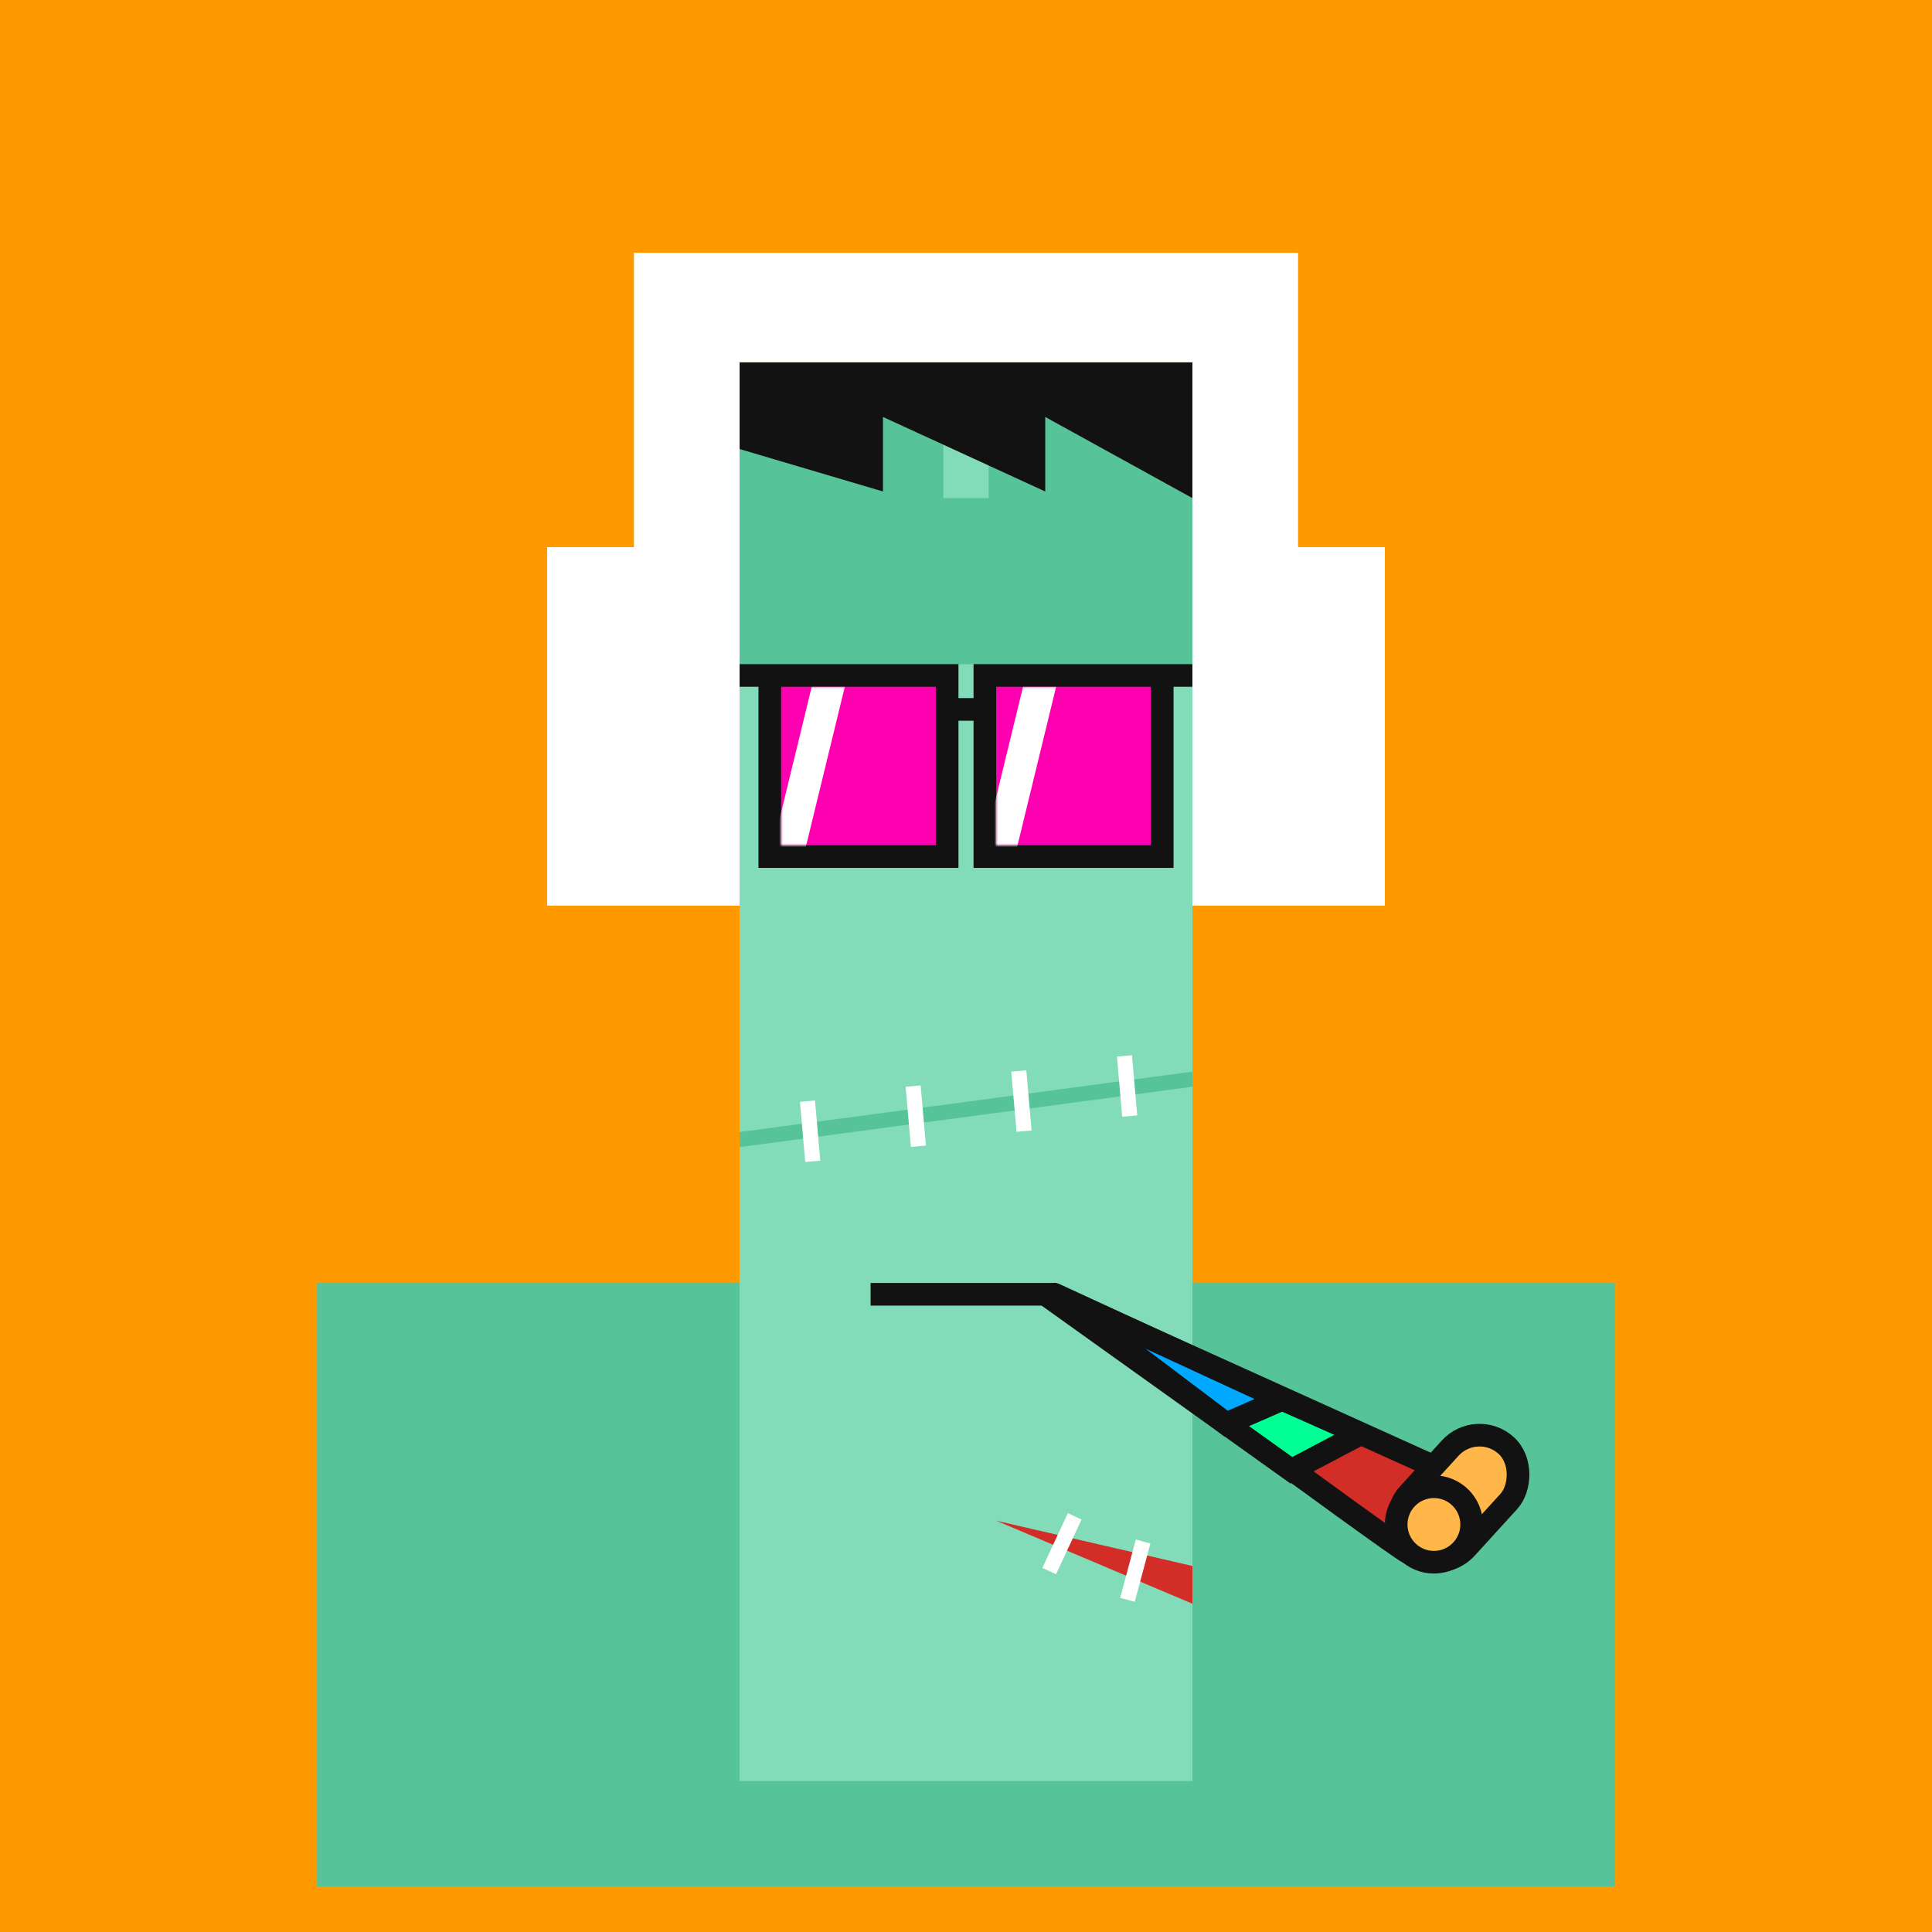
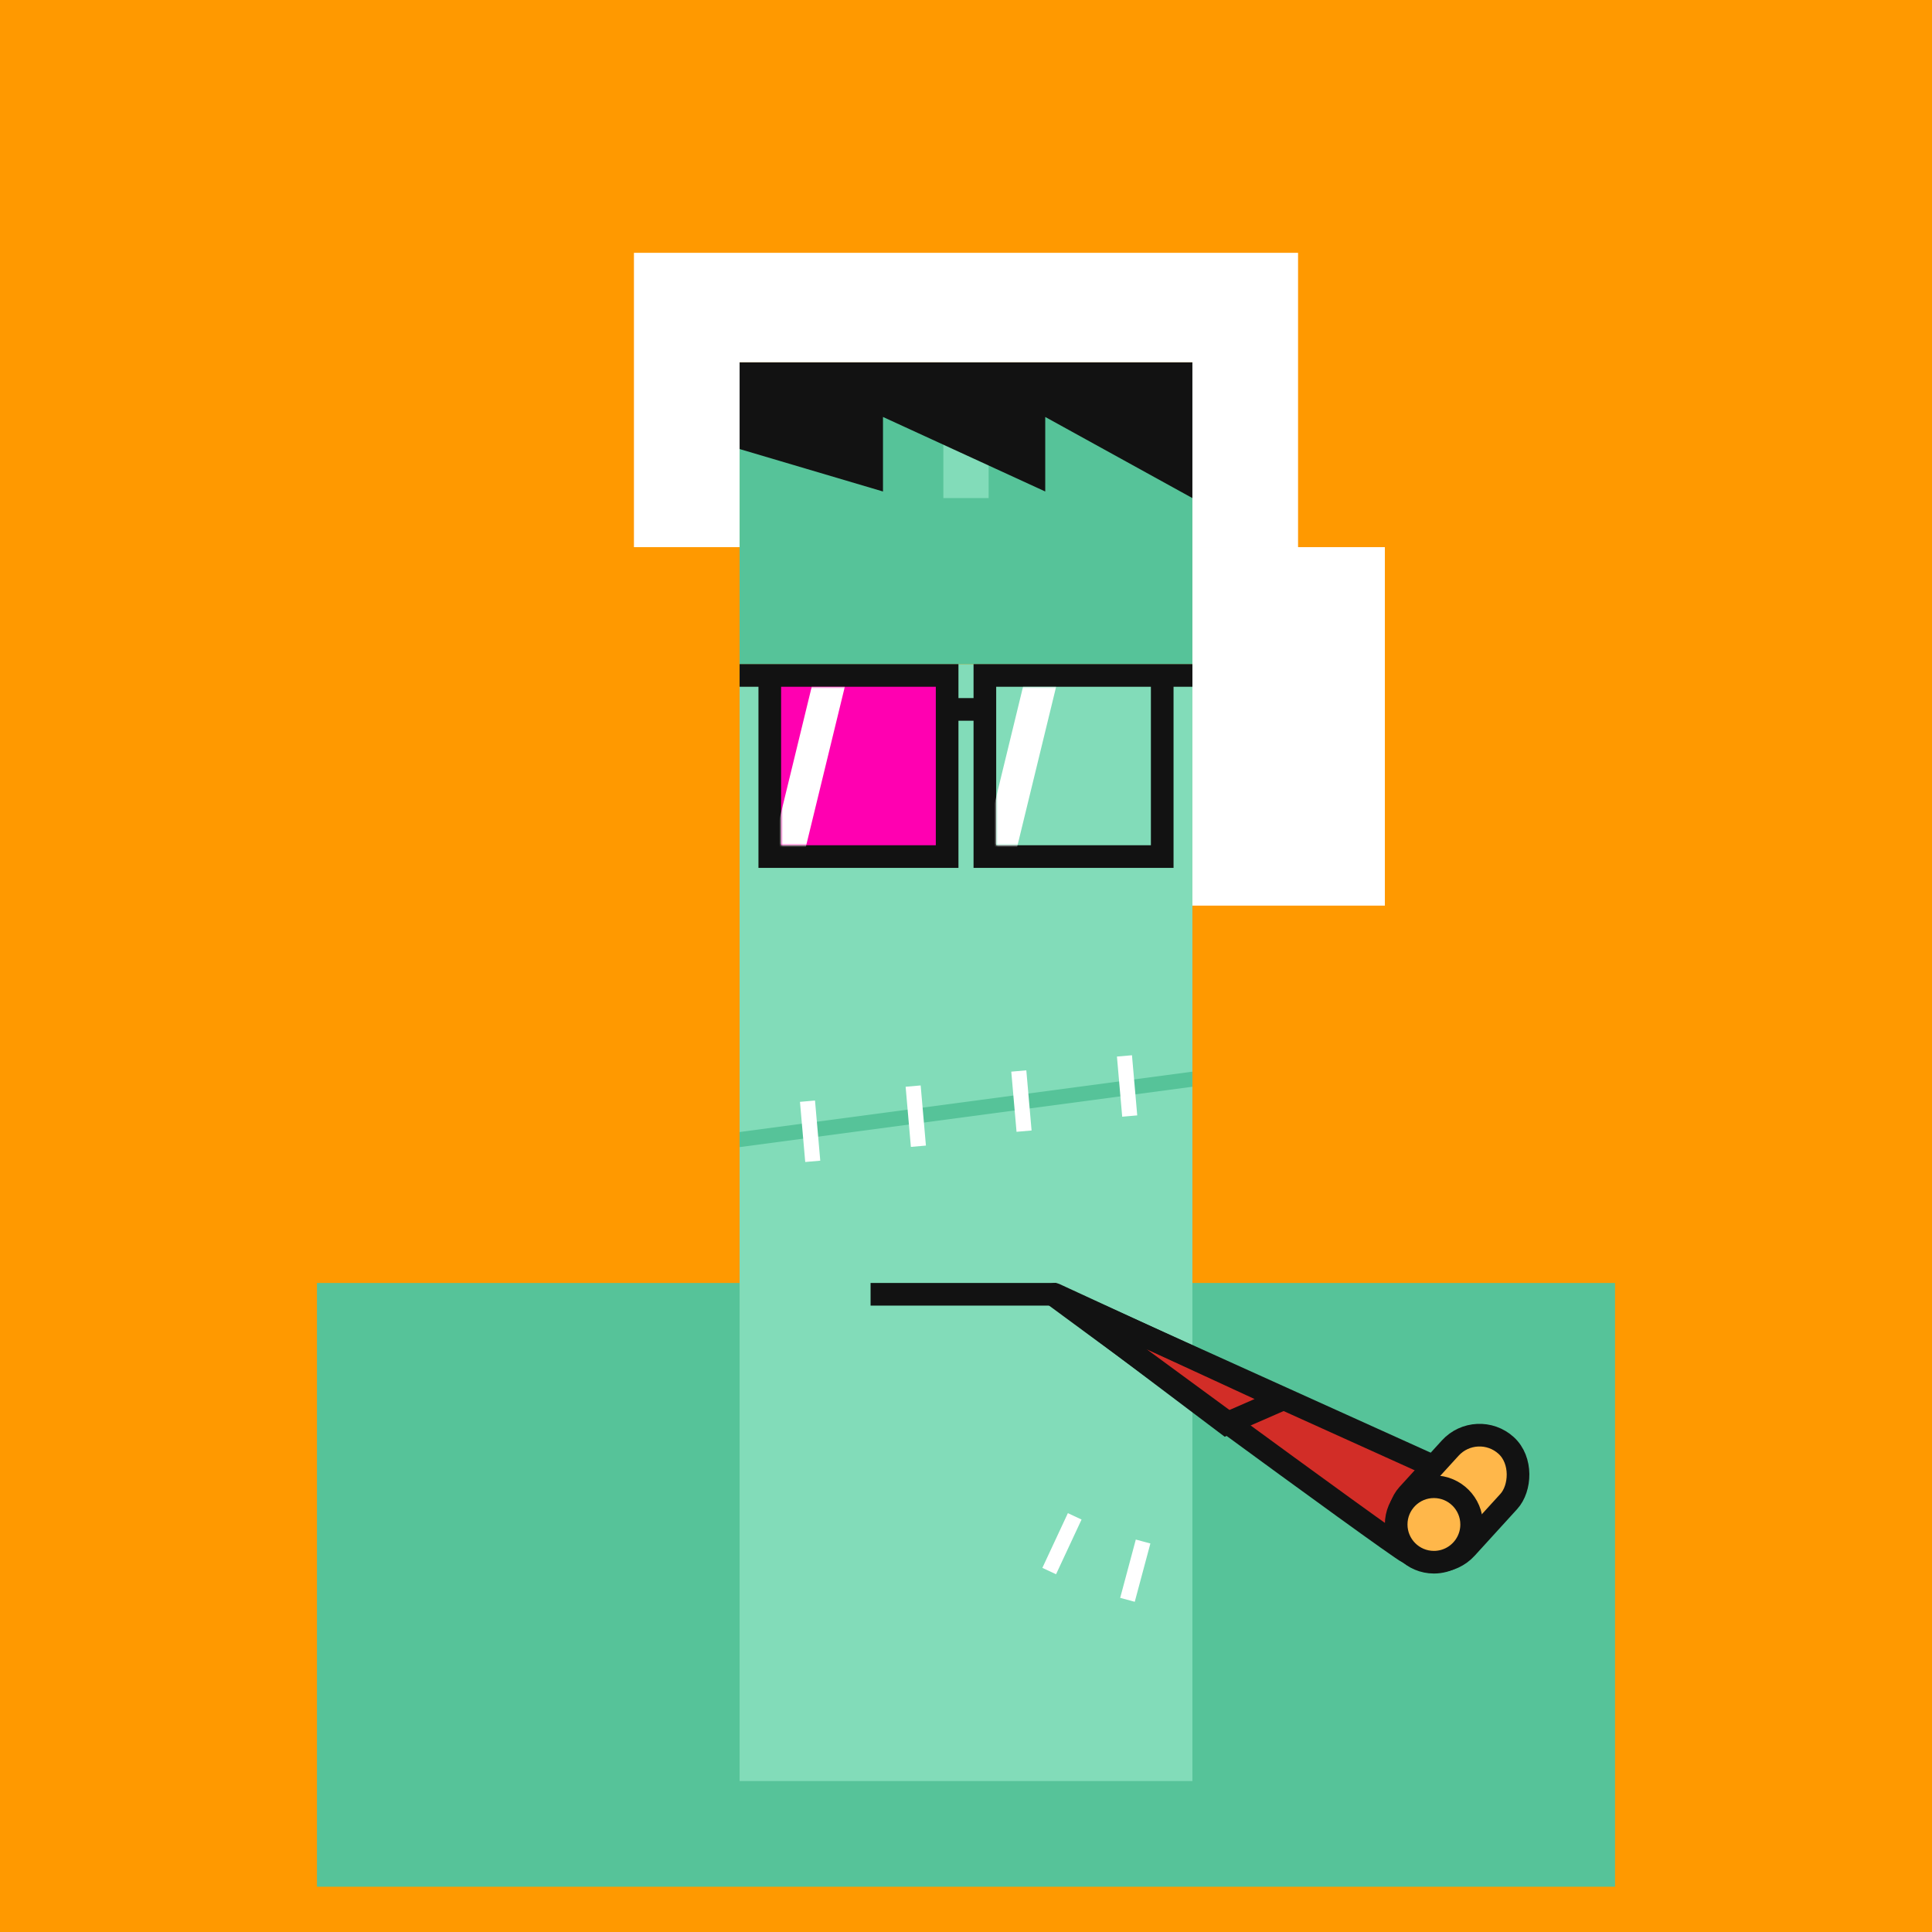
<svg xmlns="http://www.w3.org/2000/svg" width="512" height="512" fill="none">
  <rect width="512" height="512" fill="#FF9900" />
  <rect x="84" y="340" width="344" height="160" fill="#56C399" />
  <g id="ling">
    <animateTransform attributeName="transform" type="translate" dur="0.4s" repeatCount="indefinite" keyTimes="0;0.5;1" values="0 0;0 28;0 0" />
    <rect x="196" y="176" width="120" height="296" fill="#82DCB9" />
-     <path d="M264 403L316 415V425L264 403Z" fill="#D22D27" />
    <rect x="283" y="401" width="4" height="16" transform="rotate(25 283 401)" fill="white" />
    <rect x="301" y="408" width="4" height="16" transform="rotate(15 301 408)" fill="white" />
    <path d="M196 300L316 284V288L196 304V300Z" fill="#56C399" />
    <rect x="212" y="292" width="4" height="16" transform="rotate(-5 212 292)" fill="white" />
    <rect x="240" y="288" width="4" height="16" transform="rotate(-5 240 288)" fill="white" />
    <rect x="268" y="284" width="4" height="16" transform="rotate(-5 268 284)" fill="white" />
    <rect x="296" y="280" width="4" height="16" transform="rotate(-5 296 280)" fill="white" />
    <rect width="120" height="80" x="196" y="96" fill="#56C399" />
    <rect x="250" y="96" width="12" height="36" fill="#82DCB9">
      <animate attributeName="fill" values="#82DCB9; #82DCB9; #fff; #82DCB9;#fff; #82DCB9;#fff; #82DCB9;#fff; #82DCB9;#fff; #82DCB9;#fff; #82DCB9;#82DCB9" keyTimes="0; 0.74; 0.76; 0.78;0.8;0.82;0.84;0.86;0.88;0.9;0.92;0.94;0.96;0.98;1" dur="5s" repeatCount="indefinite" />
    </rect>
    <path d="M234 130.25L196 119V96L316 96V132L277 110.5V130.25L234 110.5V130.25Z" fill="#121212" />
-     <rect x="145" y="145" width="51" height="95" fill="white" />
    <rect x="316" y="145" width="51" height="95" fill="white" />
    <path d="M196 96V145H168V67H344V145H316V96H196Z" fill="white" />
    <path d="M204 179H251V227H204V179Z" fill="#FF00B1" />
    <path d="M204 179H251V227H204V179ZM204 179H196" stroke="#121212" stroke-width="6" />
    <path d="M251 188H261" stroke="#121212" stroke-width="6" />
-     <path d="M308 179H261V227H308V179Z" fill="#FF00B1" />
    <path d="M308 179H261V227H308V179ZM308 179H316" stroke="#121212" stroke-width="6" />
    <mask id="mask0_180_118" style="mask-type:alpha" maskUnits="userSpaceOnUse" x="207" y="182" width="41" height="42">
      <path d="M207 182H248V197V224H240.312H207V182Z" fill="#121212" />
    </mask>
    <g mask="url(#mask0_180_118)">
      <path d="M215.112 182H223.882L213.358 225.235H204.588L215.112 182Z" fill="#FFF">
        <animateTransform attributeName="transform" type="translate" dur="4s" repeatCount="indefinite" keyTimes="0;0.1;0.3;1" values="-32 0;-32 0;48 0;48 0" />
      </path>
    </g>
    <mask id="mask1_180_118" style="mask-type:alpha" maskUnits="userSpaceOnUse" x="264" y="182" width="41" height="42">
      <path d="M264 182H305V197V224H297.312H264V182Z" fill="#121212" />
    </mask>
    <g mask="url(#mask1_180_118)">
      <path d="M271.112 182H279.882L269.358 225.235H260.588L271.112 182Z" fill="#FFF">
        <animateTransform attributeName="transform" type="translate" dur="4s" repeatCount="indefinite" keyTimes="0;0.1;0.3;1" values="-32 0;-32 0;48 0;48 0" />
      </path>
    </g>
    <path d="M230.711 343H280" stroke="#121212" stroke-width="6" />
    <path d="M279.001 343.001C279.001 343.001 367.883 408.501 373.191 411.501L385.191 391L279.001 343.001Z" fill="#D22D27" stroke="#121212" stroke-width="6" />
-     <path d="M276.75 342.826L342.223 389.641L360.478 380.022L276.75 342.826Z" fill="#00FF94" stroke="#121212" stroke-width="6" />
-     <path d="M279.5 343.001L324.971 377.305L339.801 370.836L279.5 343.001Z" fill="#00A8FF" />
    <path d="M324.971 377.305L323.164 379.7L324.564 380.756L326.171 380.055L324.971 377.305ZM279.5 343.001L280.757 340.277C279.366 339.635 277.713 340.145 276.926 341.46C276.139 342.775 276.47 344.473 277.693 345.396L279.5 343.001ZM339.801 370.836L341.001 373.585L347.127 370.913L341.059 368.112L339.801 370.836ZM326.778 374.91L281.307 340.606L277.693 345.396L323.164 379.7L326.778 374.91ZM278.243 345.725L338.544 373.559L341.059 368.112L280.757 340.277L278.243 345.725ZM326.171 380.055L341.001 373.585L338.602 368.086L323.772 374.555L326.171 380.055Z" fill="#121212" />
    <rect x="391.396" y="376" width="21" height="37.703" rx="10.5" transform="rotate(42.343 391.396 376)" fill="#FFB74A" stroke="#121212" stroke-width="6" />
    <path d="M390 404.001C390 407.702 387.989 410.934 385 412.663C383.529 413.514 381.821 414.001 380 414.001C374.477 414.001 370 409.524 370 404.001C370 398.478 374.477 394.001 380 394.001C385.523 394.001 390 398.478 390 404.001Z" fill="#FFB74A" stroke="#121212" stroke-width="6" />
  </g>
</svg>